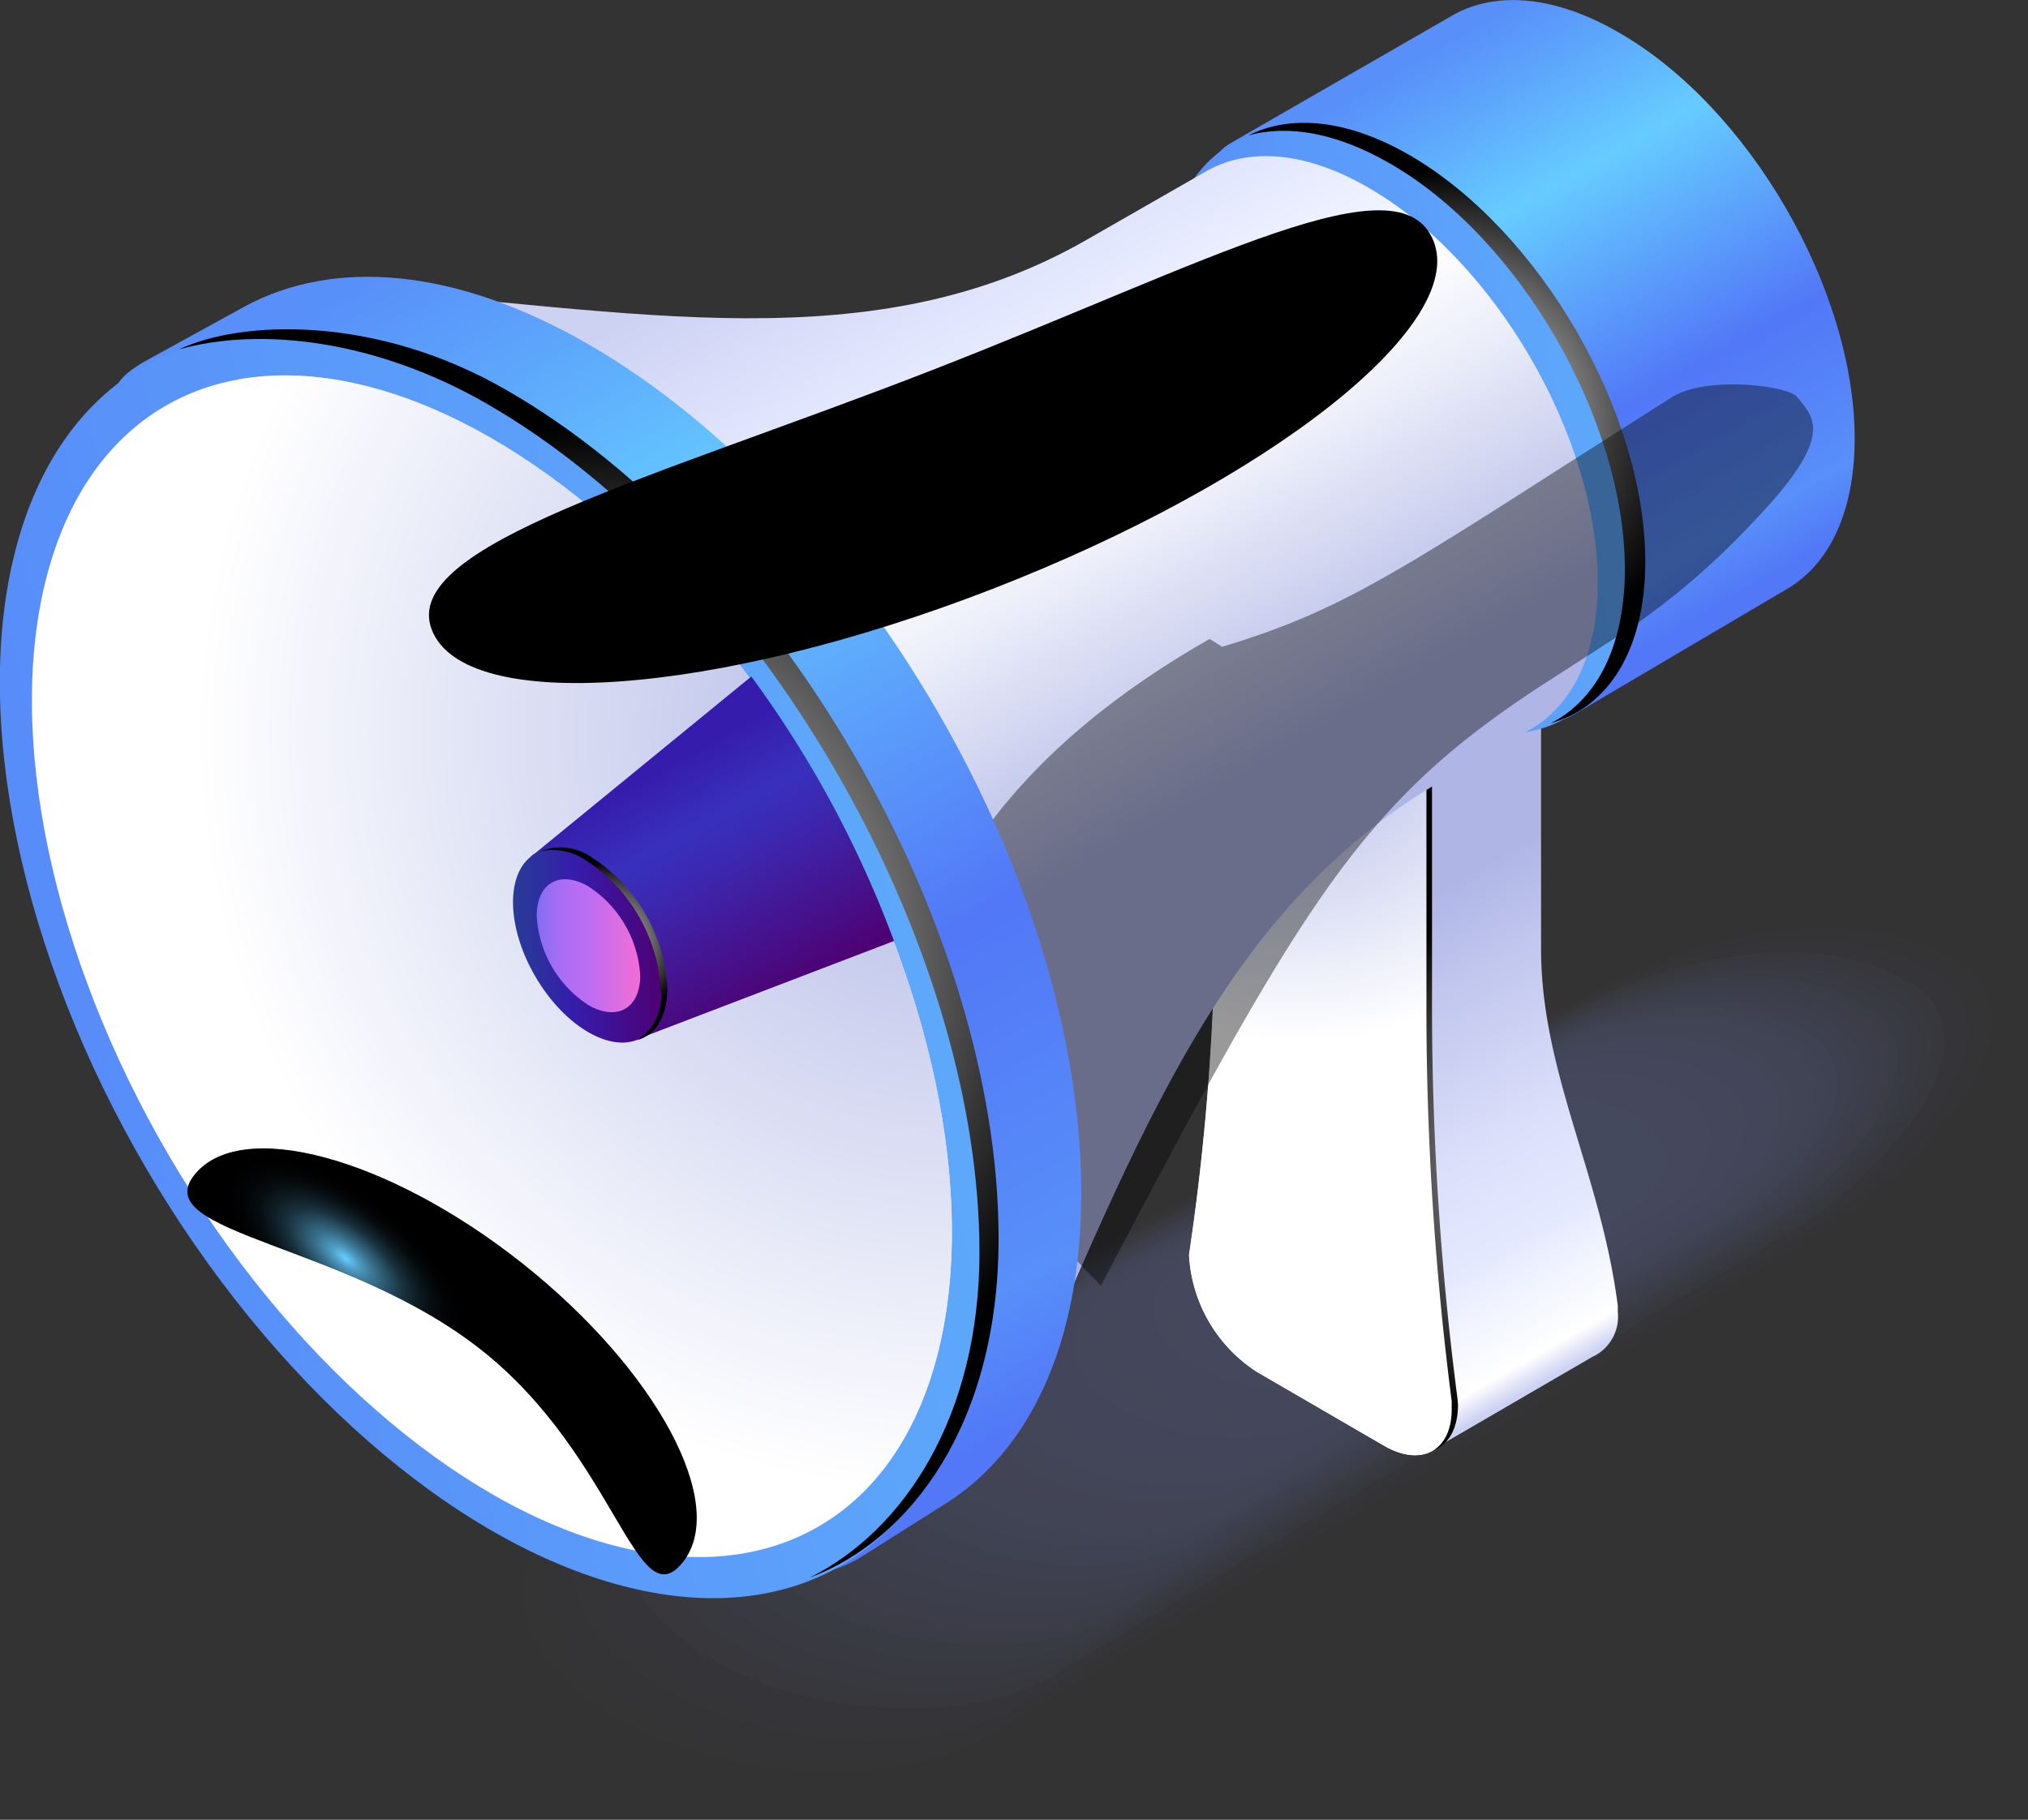
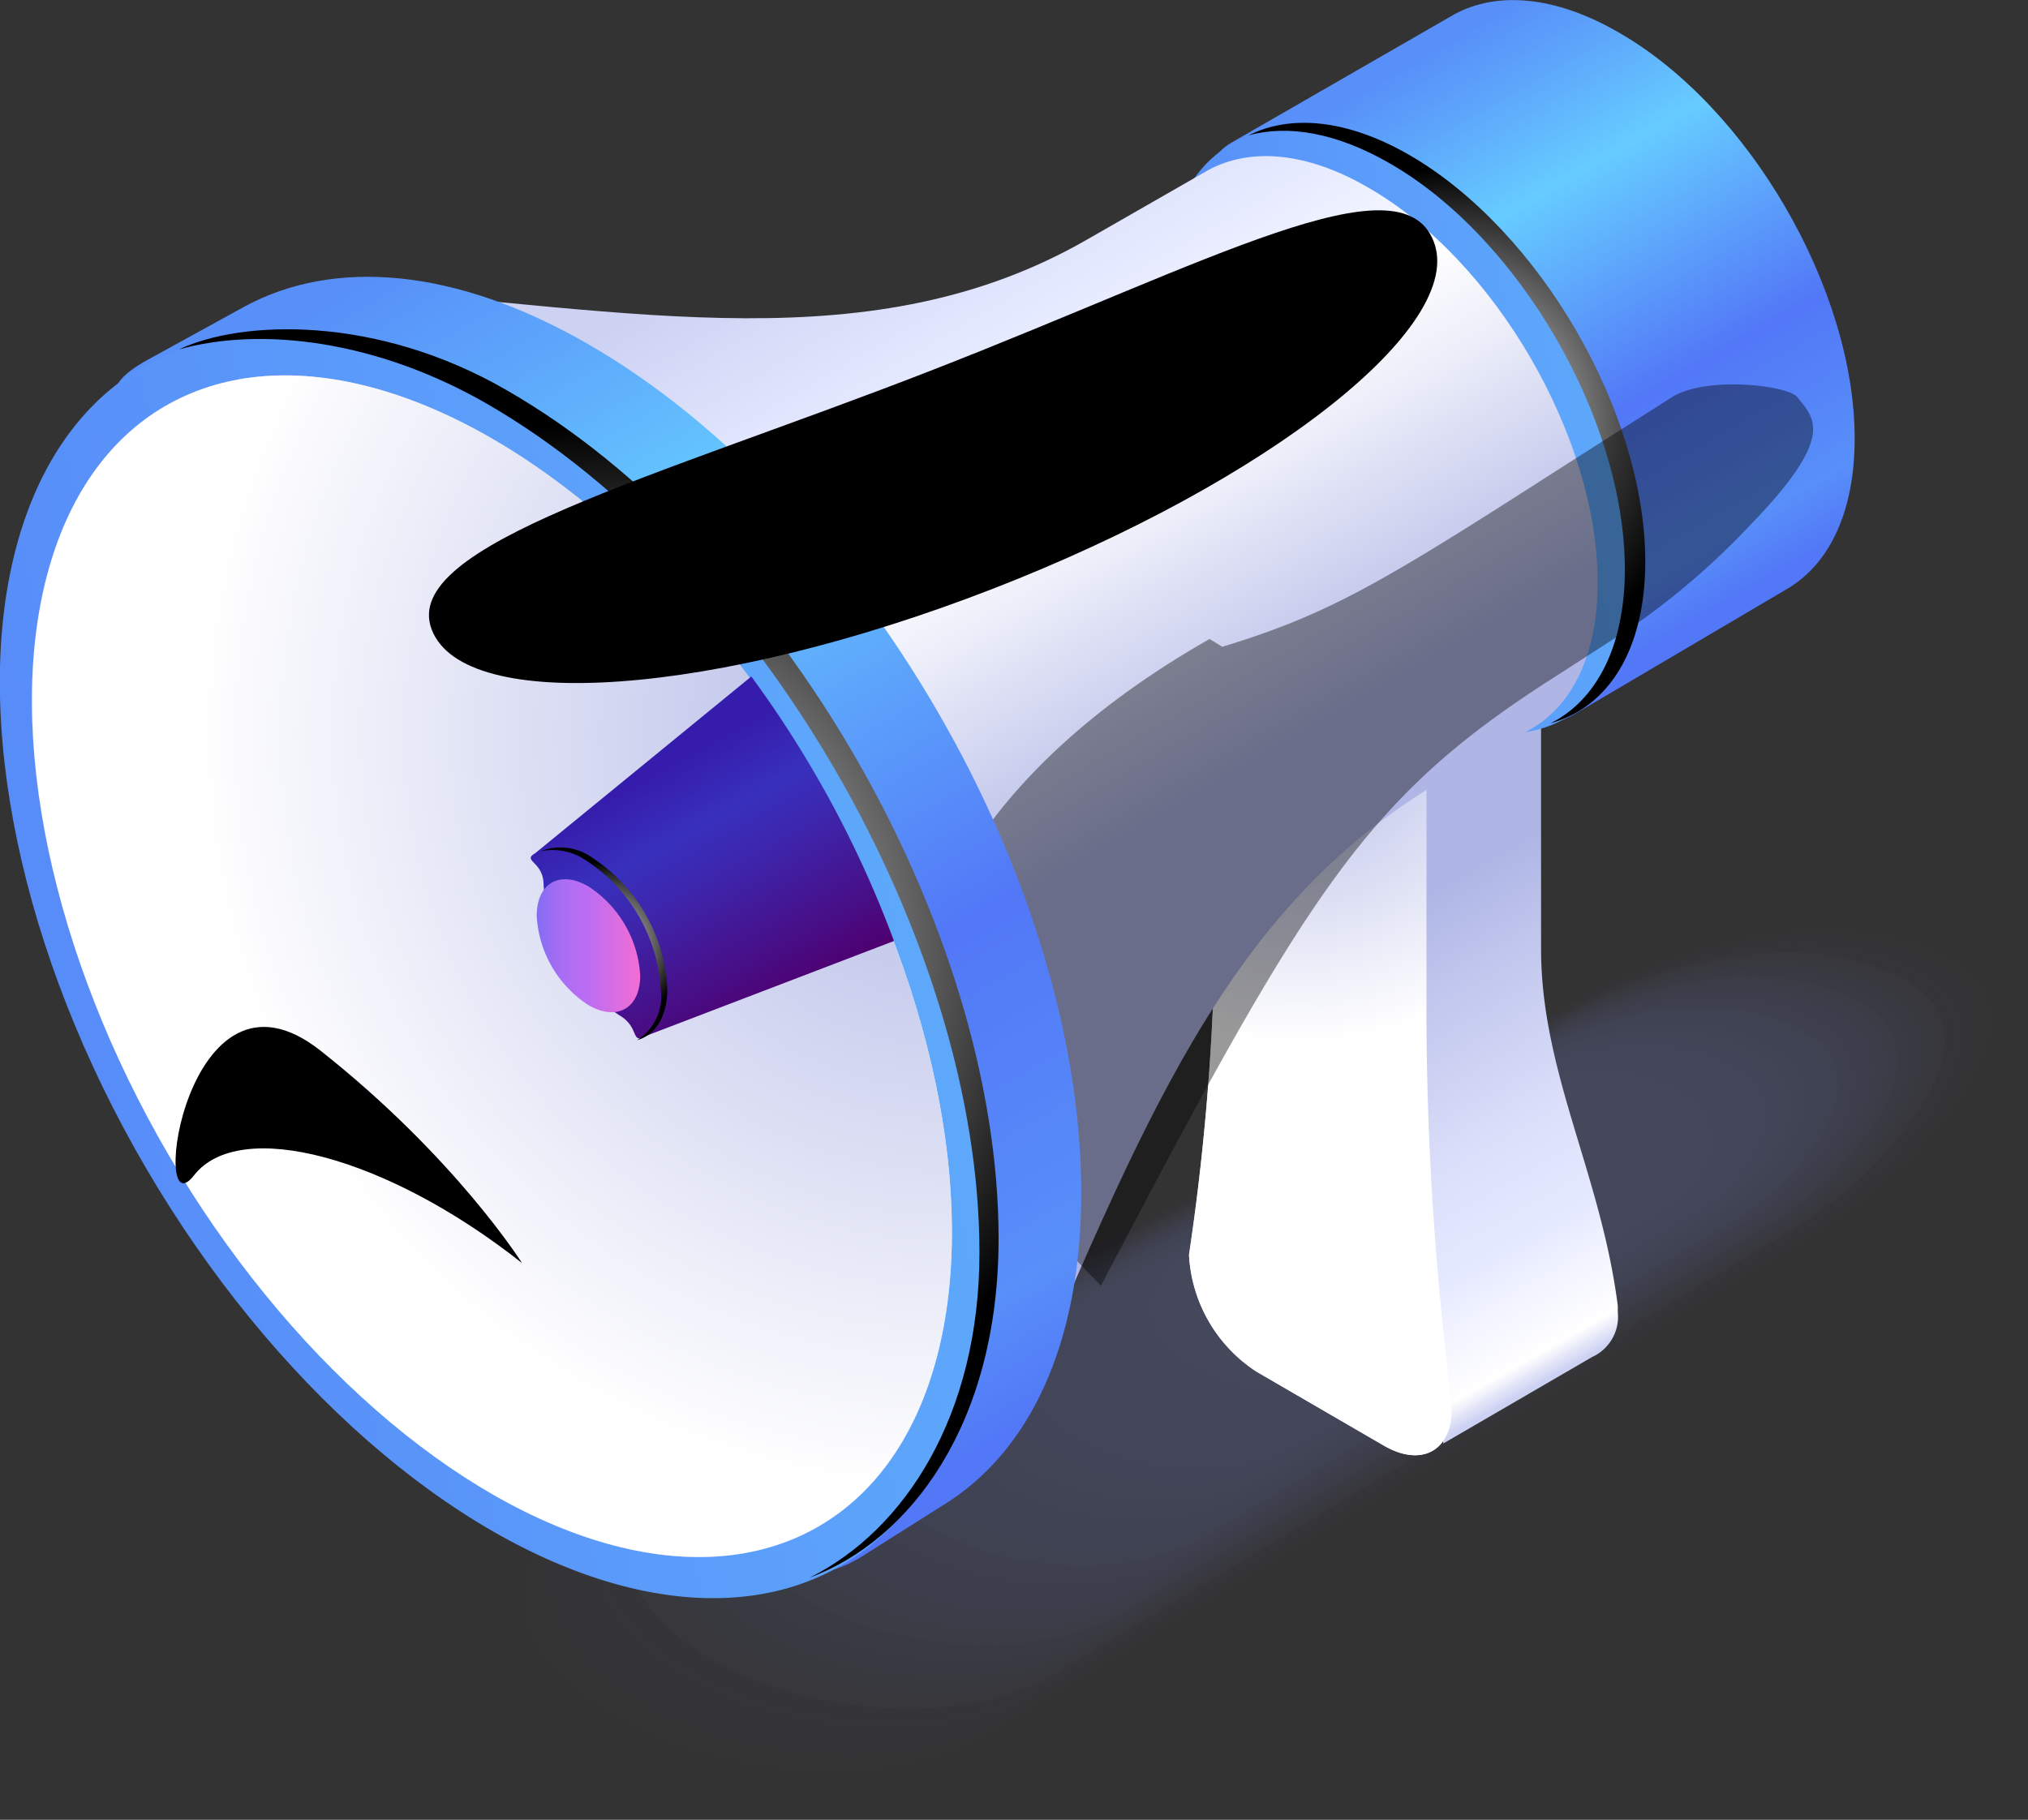
<svg xmlns="http://www.w3.org/2000/svg" xmlns:xlink="http://www.w3.org/1999/xlink" viewBox="0 0 109.16 97.97">
  <rect x="0" y="0" width="109.16" height="97.97" fill="#333333" stroke="none" />
  <defs>
    <linearGradient id="linear-gradient" x1="88.94" y1="71.04" x2="71.25" y2="39.94" gradientUnits="userSpaceOnUse">
      <stop offset="0" stop-color="#cdd2f3" />
      <stop offset="0.04" stop-color="#fff" />
      <stop offset="0.17" stop-color="#ebeeff" />
      <stop offset="0.2" stop-color="#e5e9ff" />
      <stop offset="0.35" stop-color="#dbdffa" />
      <stop offset="0.59" stop-color="#c0c6ed" />
      <stop offset="0.72" stop-color="#afb6e5" />
      <stop offset="0.91" stop-color="#afb6e5" />
      <stop offset="1" stop-color="#afb6e5" />
    </linearGradient>
    <linearGradient id="linear-gradient-2" x1="81.25" y1="71.24" x2="62.69" y2="40.94" gradientUnits="userSpaceOnUse">
      <stop offset="0" stop-color="#e5e9ff" />
      <stop offset="0.23" stop-color="#dbdffa" />
      <stop offset="0.62" stop-color="#c0c6ed" />
      <stop offset="0.82" stop-color="#afb6e5" />
    </linearGradient>
    <radialGradient id="Radial_Gradient_1" cx="87.83" cy="62.58" r="16.51" gradientUnits="userSpaceOnUse">
      <stop offset="0" stop-color="#fff" />
      <stop offset="1" />
    </radialGradient>
    <linearGradient id="linear-gradient-3" x1="71.84" y1="57.75" x2="80.12" y2="55.27" gradientUnits="userSpaceOnUse">
      <stop offset="0.04" stop-color="#5277f7" />
      <stop offset="0.27" stop-color="#5686f8" />
      <stop offset="0.71" stop-color="#5faffc" />
      <stop offset="1" stop-color="#6cf" />
    </linearGradient>
    <linearGradient id="linear-gradient-4" x1="60.68" y1="58.72" x2="80.58" y2="54.26" xlink:href="#linear-gradient-3" />
    <linearGradient id="linear-gradient-5" x1="72.72" y1="49.87" x2="71.3" y2="52.58" xlink:href="#linear-gradient-3" />
    <radialGradient id="radial-gradient" cx="69.84" cy="38.51" r="17.65" gradientUnits="userSpaceOnUse">
      <stop offset="0" stop-color="#afb6e5" />
      <stop offset="1" stop-color="#fff" />
    </radialGradient>
    <linearGradient id="linear-gradient-6" x1="74.76" y1="2.68" x2="92.74" y2="33.82" gradientUnits="userSpaceOnUse">
      <stop offset="0.03" stop-color="#588ff9" />
      <stop offset="0.14" stop-color="#5da6fb" />
      <stop offset="0.3" stop-color="#6cf" />
      <stop offset="0.64" stop-color="#5277f7" />
      <stop offset="0.88" stop-color="#588ff9" />
      <stop offset="0.97" stop-color="#5277f7" />
    </linearGradient>
    <linearGradient id="linear-gradient-7" x1="40.14" y1="31.08" x2="111.94" y2="14.98" gradientTransform="translate(22 -34.81) rotate(30.31)" xlink:href="#linear-gradient-3" />
    <radialGradient id="Radial_Gradient_1-2" cx="77.87" cy="22.78" r="13.7" xlink:href="#Radial_Gradient_1" />
    <linearGradient id="linear-gradient-8" x1="44.68" y1="10.88" x2="70.92" y2="56.33" gradientUnits="userSpaceOnUse">
      <stop offset="0" stop-color="#cdd2f3" />
      <stop offset="0.2" stop-color="#e5e9ff" />
      <stop offset="0.28" stop-color="#eff2ff" />
      <stop offset="0.35" stop-color="#fff" />
      <stop offset="0.46" stop-color="#ebedf9" />
      <stop offset="0.68" stop-color="#b9bfe8" />
      <stop offset="0.72" stop-color="#afb6e5" />
      <stop offset="0.91" stop-color="#afb6e5" />
      <stop offset="1" stop-color="#afb6e5" />
    </linearGradient>
    <radialGradient id="radial-gradient-2" cx="-23706.17" cy="-11267.09" r="47.03" gradientTransform="matrix(0.5, -0.18, -0.61, 0.62, 4956.96, 2729.84)" gradientUnits="userSpaceOnUse">
      <stop offset="0" stop-color="#5277f7" />
      <stop offset="0" stop-color="#5277f6" />
      <stop offset="0.12" stop-color="#3f5bbd" />
      <stop offset="0.24" stop-color="#2e438b" />
      <stop offset="0.36" stop-color="#202e60" />
      <stop offset="0.49" stop-color="#141e3e" />
      <stop offset="0.61" stop-color="#0b1123" />
      <stop offset="0.74" stop-color="#05070f" />
      <stop offset="0.87" stop-color="#010204" />
      <stop offset="1" />
    </radialGradient>
    <linearGradient id="linear-gradient-9" x1="15.51" y1="14.59" x2="53.49" y2="80.38" xlink:href="#linear-gradient-6" />
    <linearGradient id="linear-gradient-10" x1="-46.88" y1="68.46" x2="103.11" y2="34.84" gradientTransform="translate(29.87 -6.26) rotate(30.31)" xlink:href="#linear-gradient-3" />
    <linearGradient id="linear-gradient-11" x1="43.35" y1="81.22" x2="8.68" y2="21.17" gradientTransform="translate(29.87 -6.26) rotate(30.31)" xlink:href="#linear-gradient-8" />
    <linearGradient id="linear-gradient-12" x1="36.8" y1="86.06" x2="2.3" y2="26.31" xlink:href="#linear-gradient-6" />
    <radialGradient id="Radial_Gradient_1-3" cx="31.69" cy="51.28" r="28.42" xlink:href="#Radial_Gradient_1" />
    <radialGradient id="radial-gradient-3" cx="51.56" cy="39.47" r="40.98" gradientTransform="translate(29.87 -6.26) rotate(30.31)" xlink:href="#radial-gradient" />
    <linearGradient id="linear-gradient-13" x1="33.65" y1="40.29" x2="41.39" y2="54.26" gradientUnits="userSpaceOnUse">
      <stop offset="0.12" stop-color="#361cac" />
      <stop offset="0.35" stop-color="#3830bd" />
      <stop offset="0.52" stop-color="#3d26ad" />
      <stop offset="0.85" stop-color="#480d84" />
      <stop offset="1" stop-color="#4e0070" />
    </linearGradient>
    <linearGradient id="linear-gradient-14" x1="27.62" y1="50.92" x2="35.72" y2="50.92" gradientTransform="translate(30.03 -9.02) rotate(30.31)" gradientUnits="userSpaceOnUse">
      <stop offset="0.01" stop-color="#273b98" />
      <stop offset="0.23" stop-color="#2f2ba2" />
      <stop offset="0.4" stop-color="#361cac" />
      <stop offset="0.77" stop-color="#440b89" />
      <stop offset="1" stop-color="#4e0070" />
    </linearGradient>
    <linearGradient id="linear-gradient-15" x1="28.89" y1="50.92" x2="34.46" y2="50.92" gradientUnits="userSpaceOnUse">
      <stop offset="0.01" stop-color="#836df3" />
      <stop offset="0.05" stop-color="#8c6df3" />
      <stop offset="0.22" stop-color="#a66df3" />
      <stop offset="0.37" stop-color="#b56df3" />
      <stop offset="0.49" stop-color="#bb6df3" />
      <stop offset="1" stop-color="#f36dd4" />
    </linearGradient>
    <radialGradient id="Radial_Gradient_1-4" cx="32.51" cy="50.78" r="4.38" xlink:href="#Radial_Gradient_1" />
    <radialGradient id="radial-gradient-4" cx="500.35" cy="-1604.61" r="15.31" gradientTransform="matrix(0.24, -0.31, 0.71, 0.56, 1037.79, 1121.43)" gradientUnits="userSpaceOnUse">
      <stop offset="0" stop-color="#6cf" />
      <stop offset="0.01" stop-color="#63c6f7" />
      <stop offset="0.07" stop-color="#4c98be" />
      <stop offset="0.14" stop-color="#386f8b" />
      <stop offset="0.21" stop-color="#274d60" />
      <stop offset="0.27" stop-color="#19313e" />
      <stop offset="0.34" stop-color="#0e1c23" />
      <stop offset="0.41" stop-color="#060c0f" />
      <stop offset="0.48" stop-color="#020304" />
      <stop offset="0.55" />
    </radialGradient>
    <radialGradient id="radial-gradient-5" cx="2566.29" cy="-12069.33" r="20.63" gradientTransform="matrix(1.13, -0.44, 0.13, 0.34, -1225.47, 5311.64)" xlink:href="#radial-gradient-4" />
  </defs>
  <title>Asset 5</title>
  <g style="isolation:isolate">
    <g id="Layer_2" data-name="Layer 2">
      <g id="Layer_1-2" data-name="Layer 1">
        <g style="opacity:0.5">
          <path d="M50.46,96C45.14,99,35.61,98.53,29.22,94.84S22,85.65,27.29,82.58L85.93,52.94c5.32-3.07,14.69-5.87,21.08-2.18s-3,12.92-8.36,16Z" style="fill:#585d85;opacity:0" />
          <path d="M51.36,95.13c-5.23,3-14.58,2.54-20.84-1.08s-7.1-9-1.87-12L85.71,53.17c5.23-3,14.43-5.73,20.69-2.11s-2.86,12.62-8.09,15.64Z" style="fill:#585d85;opacity:0.01" />
          <path d="M52.25,94.31c-5.13,3-14.3,2.5-20.43-1S24.87,84.43,30,81.47L85.49,53.4c5.14-3,14.16-5.59,20.29-2S103.1,63.68,98,66.65Z" style="fill:#585d85;opacity:0.019" />
          <path d="M53.15,93.48c-5,2.91-14,2.46-20-1s-6.79-8.66-1.75-11.57L85.28,53.63c5-2.91,13.88-5.44,19.89-2s-2.51,12-7.56,14.94Z" style="fill:#585d85;opacity:0.029" />
          <path d="M54,92.66c-4.95,2.85-13.75,2.42-19.63-1s-6.62-8.48-1.67-11.34L85.06,53.86C90,51,98.68,48.56,104.55,52s-2.34,11.73-7.28,14.59Z" style="fill:#585d85;opacity:0.039" />
          <path d="M54.94,91.83c-4.86,2.81-13.48,2.39-19.23-.93s-6.47-8.3-1.61-11.1L84.84,54.08c4.86-2.8,13.35-5.15,19.1-1.83s-2.17,11.43-7,14.23Z" style="fill:#585d85;opacity:0.048" />
          <path d="M55.83,91c-4.76,2.75-13.2,2.34-18.82-.9S30.7,82,35.46,79.24L84.63,54.31c4.76-2.75,13.08-5,18.69-1.76s-2,11.13-6.75,13.88Z" style="fill:#585d85;opacity:0.058" />
          <path d="M56.73,90.18c-4.67,2.7-12.93,2.31-18.42-.86s-6.15-7.94-1.49-10.63L84.41,54.54c4.67-2.69,12.81-4.86,18.3-1.69s-1.82,10.83-6.48,13.52Z" style="fill:#585d85;opacity:0.068" />
          <path d="M57.62,89.36c-4.57,2.64-12.65,2.27-18-.83s-6-7.76-1.43-10.4l46-23.36c4.57-2.64,12.53-4.72,17.89-1.62s-1.64,10.53-6.21,13.17Z" style="fill:#585d85;opacity:0.077" />
          <path d="M58.52,88.53c-4.48,2.59-12.38,2.23-17.61-.78s-5.84-7.59-1.36-10.17L84,55c4.48-2.59,12.27-4.57,17.5-1.55S100,63.68,95.54,66.26Z" style="fill:#585d85;opacity:0.087" />
          <path d="M59.42,87.71C55,90.24,47.31,89.9,42.21,87s-5.69-7.41-1.3-9.94L83.76,55.23c4.39-2.53,12-4.43,17.1-1.48s-1.29,9.93-5.67,12.46Z" style="fill:#585d85;opacity:0.097" />
          <path d="M60.31,86.88C56,89.36,48.48,89,43.51,86.17s-5.53-7.23-1.24-9.7l41.28-21c4.29-2.48,11.72-4.29,16.7-1.41s-1.12,9.63-5.41,12.1Z" style="fill:#585d85;opacity:0.106" />
          <path d="M61.21,86.06c-4.2,2.42-11.56,2.12-16.4-.68s-5.37-7-1.18-9.47l39.7-20.22c4.2-2.43,11.46-4.14,16.3-1.35s-.94,9.34-5.13,11.76Z" style="fill:#585d85;opacity:0.116" />
          <path d="M62.1,85.23c-4.1,2.37-11.28,2.08-16-.64S40.89,77.73,45,75.36L83.11,55.92c4.11-2.37,11.19-4,15.91-1.28s-.77,9-4.87,11.4Z" style="fill:#585d85;opacity:0.126" />
          <path d="M63,84.41c-4,2.31-11,2-15.59-.61s-5.06-6.68-1-9L82.9,56.14c4-2.31,10.91-3.85,15.5-1.2s-.59,8.73-4.6,11Z" style="fill:#585d85;opacity:0.135" />
          <path d="M63.89,83.58c-3.91,2.26-10.73,2-15.18-.57s-4.9-6.5-1-8.77l35-17.87c3.92-2.26,10.65-3.7,15.11-1.13s-.42,8.43-4.33,10.69Z" style="fill:#585d85;opacity:0.145" />
          <path d="M64.79,82.76C61,85,54.33,84.72,50,82.22s-4.74-6.32-.92-8.53L82.47,56.6c3.82-2.2,10.37-3.56,14.7-1.06s-.24,8.13-4.06,10.34Z" style="fill:#585d85;opacity:0.155" />
          <path d="M65.68,81.93C62,84.08,55.5,83.86,51.3,81.44s-4.58-6.15-.85-8.31l31.8-16.3c3.73-2.15,10.11-3.42,14.31-1s-.07,7.83-3.79,10Z" style="fill:#585d85;opacity:0.165" />
-           <path d="M66.58,81.11c-3.64,2.09-9.91,1.89-14-.46s-4.43-6-.79-8.07L82,57.06c3.64-2.1,9.84-3.27,13.91-.92s.11,7.53-3.52,9.63Z" style="fill:#585d85;opacity:0.174" />
          <path d="M67.47,80.28c-3.54,2-9.63,1.85-13.57-.42s-4.27-5.79-.73-7.84L81.82,57.29c3.54-2,9.56-3.13,13.51-.85s.28,7.23-3.26,9.27Z" style="fill:#585d85;opacity:0.184" />
          <path d="M68.37,79.45c-3.45,2-9.36,1.82-13.17-.38s-4.11-5.61-.67-7.6L81.6,57.52c3.45-2,9.3-3,13.11-.79s.46,6.94-3,8.93Z" style="fill:#585d85;opacity:0.194" />
          <path d="M69.26,78.63c-3.35,1.94-9.08,1.78-12.76-.35s-4-5.43-.6-7.37L81.38,57.75c3.36-1.94,9-2.84,12.72-.72s.63,6.64-2.72,8.58Z" style="fill:#585d85;opacity:0.203" />
          <path d="M70.16,77.8c-3.26,1.89-8.8,1.75-12.36-.31s-3.8-5.25-.54-7.13L81.17,58c3.26-1.88,8.75-2.7,12.31-.65s.81,6.34-2.45,8.22Z" style="fill:#585d85;opacity:0.213" />
          <path d="M71.05,77c-3.16,1.83-8.52,1.7-11.95-.28s-3.64-5.07-.48-6.9L81,58.21c3.17-1.83,8.49-2.56,11.92-.58s1,6-2.18,7.87Z" style="fill:#585d85;opacity:0.223" />
          <path d="M72,76.15c-3.07,1.78-8.25,1.67-11.55-.24S56.91,71,60,69.25L80.74,58.43c3.07-1.77,8.21-2.4,11.51-.5s1.16,5.74-1.91,7.51Z" style="fill:#585d85;opacity:0.232" />
          <path d="M72.84,75.33c-3,1.72-8,1.63-11.14-.2s-3.33-4.72-.36-6.44l19.18-10c3-1.71,8-2.26,11.12-.43S93,63.67,90,65.39Z" style="fill:#585d85;opacity:0.242" />
          <path d="M73.74,74.5A11.89,11.89,0,0,1,63,74.34c-3-1.76-3.18-4.54-.29-6.2L80.3,58.89C83.18,57.23,88,56.77,91,58.53s1.51,5.14-1.37,6.8Z" style="fill:#585d85;opacity:0.252" />
          <path d="M74.63,73.68a11.46,11.46,0,0,1-10.34-.13c-2.91-1.68-3-4.36-.22-6l16-8.46c2.78-1.61,7.4-2,10.32-.29s1.68,4.84-1.11,6.45Z" style="fill:#585d85;opacity:0.261" />
          <path d="M75.53,72.85a11,11,0,0,1-9.94-.09c-2.78-1.61-2.85-4.18-.16-5.74l14.44-7.67c2.69-1.56,7.14-1.83,9.92-.22s1.86,4.54-.83,6.09Z" style="fill:#585d85;opacity:0.271" />
          <path d="M76.42,72A10.56,10.56,0,0,1,66.89,72c-2.65-1.53-2.7-4-.1-5.5l12.86-6.89a10.54,10.54,0,0,1,9.52-.16c2.66,1.54,2,4.25-.56,5.75Z" style="fill:#585d85;opacity:0.281" />
          <path d="M77.32,71.2a10.09,10.09,0,0,1-9.13,0c-2.52-1.46-2.54-3.82,0-5.27l11.28-6.1a10.07,10.07,0,0,1,9.12-.09c2.53,1.46,2.21,4-.3,5.39Z" style="fill:#585d85;opacity:0.29" />
-           <path d="M78.21,70.38a9.64,9.64,0,0,1-8.72,0c-2.4-1.38-2.38-3.64,0-5L79.22,60a9.64,9.64,0,0,1,8.72,0c2.4,1.39,2.39,3.64,0,5Z" style="fill:#585d85;opacity:0.3" />
        </g>
        <path d="M87.08,70.63l0-.33c-.91-7.12-4.13-12.56-4.13-19.23V34L71.52,27.38,65.39,31s8.42,25.26,7.49,31.41a8.08,8.08,0,0,0,3.65,6.3l.1,0,1.06,9,8-4.65A2.38,2.38,0,0,0,87.08,70.63Z" style="fill:url(#linear-gradient)" />
        <path d="M74.53,77.85l-6.89-4A8,8,0,0,1,64,67.56h0a128.66,128.66,0,0,0,1.41-19.42V31L76.78,37.6V54.72a165.29,165.29,0,0,0,1.36,20.71l0,.33C78.19,78.08,76.55,79,74.53,77.85Z" style="fill:url(#linear-gradient-2)" />
-         <path d="M78.45,75.28a163.48,163.48,0,0,1-1.37-20.71V37.45L65.69,30.87v.58l10.79,6.23V54.79a163.58,163.58,0,0,0,1.36,20.72l0,.33a2.54,2.54,0,0,1-1,2.32c1-.18,1.64-1.09,1.64-2.55Z" style="mix-blend-mode:color-dodge;fill:url(#Radial_Gradient_1)" />
        <polygon points="72.98 53.78 72.01 61.68 74.13 60.46 74.13 53.09 72.98 53.78" style="fill:url(#linear-gradient-3)" />
        <polygon points="72.99 53.78 72.01 61.68 67.85 59.33 68.83 51.39 72.99 53.78" style="fill:url(#linear-gradient-4)" />
        <polygon points="68.83 51.39 72.99 53.78 74.13 53.09 69.96 50.71 68.83 51.39" style="fill:url(#linear-gradient-5)" />
        <path d="M74.53,77.85l-6.89-4A8,8,0,0,1,64,67.56h0a128.66,128.66,0,0,0,1.41-19.42V31L76.78,37.6V54.72a165.29,165.29,0,0,0,1.36,20.71l0,.33C78.19,78.08,76.55,79,74.53,77.85Z" style="mix-blend-mode:multiply;fill:url(#radial-gradient)" />
        <path d="M99.83,23.61c0,3.93-1.35,6.71-3.56,8.05L84.7,38.48c-2.29,1.28-.82-1.63-4.3-3.64C73.4,30.8,67.72,21,67.72,13c0-4-3.67-4-1.42-5.33L78.3.76c2.28-1.23,5.41-1,8.85,1C94.15,5.78,99.83,15.58,99.83,23.61Z" style="fill:url(#linear-gradient-6)" />
        <ellipse cx="75.26" cy="23.21" rx="10.32" ry="17.88" transform="translate(-1.42 41.16) rotate(-30.31)" style="fill:url(#linear-gradient-7)" />
        <path d="M75.87,8.35c-3.36-1.94-6.41-2.2-8.67-1.06,2.11-.59,4.73-.15,7.58,1.49,7,4,12.68,13.83,12.68,21.87,0,4.18-1.55,7.06-4,8.29,3.1-.86,5.1-3.94,5.1-8.72C88.55,22.19,82.87,12.4,75.87,8.35Z" style="mix-blend-mode:color-dodge;fill:url(#Radial_Gradient_1-2)" />
        <path d="M86,31.35c0,3.81-1.32,6.51-3.46,7.82L77.66,42C65.79,48.88,61.35,61.11,54.72,76.18l0,.07C50.18,78.77,14,18.11,18.43,15.5h0c15.86,1.22,28.57,4,40.06-2.59l6.56-3.76c2.22-1.2,5.25-1,8.6.95C80.46,14,86,23.54,86,31.35Z" style="fill:url(#linear-gradient-8)" />
        <g style="opacity:0.4;mix-blend-mode:color-dodge">
          <path d="M94.11,28.37a40,40,0,0,1-6.46,5.52l-4.13,2.66C73.45,43,70.39,48,59.26,69.22c0,0-6.35-6.57-6.35-6.57-3.77,2.41-10.54-15.31,12.2-28.25l.68.42c5.92-1.79,8.92-3.66,18.63-9.89L90,21.38c1.84-1.16,6.26-.63,6.74,0C97.67,22.54,98.86,23.5,94.11,28.37Z" style="fill:url(#radial-gradient-2)" />
        </g>
        <path d="M58.2,64.21c0,8.2-2.83,14-7.43,16.82l-4.56,2.88c-4.79,2.67-1.73-3.4-9-7.6C22.59,67.87,10.73,47.42,10.73,30.63c0-8.3-7.67-8.36-3-11.14l5.46-3c4.78-2.58,11.3-2.1,18.49,2.05C46.34,27,58.2,47.43,58.2,64.21Z" style="fill:url(#linear-gradient-9)" />
        <ellipse cx="26.48" cy="52.01" rx="21.56" ry="37.34" transform="translate(-22.63 20.48) rotate(-30.31)" style="fill:url(#linear-gradient-10)" />
        <ellipse cx="26.48" cy="52.01" rx="20.15" ry="34.91" transform="translate(-22.63 20.48) rotate(-30.31)" style="fill:url(#linear-gradient-11)" />
        <path d="M31.35,78.38c-13.67-7.89-24.76-27-24.76-42.71,0-7.23,2.36-12.47,6.24-15.24C6.14,21.65,1.72,27.82,1.72,37.72c0,15.69,11.09,34.81,24.76,42.7,7.38,4.26,14,4.38,18.53,1.13C41.09,82.27,36.4,81.29,31.35,78.38Z" style="fill:url(#linear-gradient-12)" />
        <path d="M27.26,21c-7-4.05-14.26-3.78-17.62-2.19,4.41-1.24,10.65-.49,16.59,2.94,14.63,8.44,26.49,28.9,26.49,45.68,0,8.74-4,14.93-9.13,17.5,5.4-2,10.16-8.28,10.16-18.25C53.75,49.85,41.89,29.39,27.26,21Z" style="mix-blend-mode:color-dodge;fill:url(#Radial_Gradient_1-3)" />
        <ellipse cx="26.48" cy="52.01" rx="20.15" ry="34.91" transform="translate(-22.63 20.48) rotate(-30.31)" style="mix-blend-mode:multiply;fill:url(#radial-gradient-3)" />
        <path d="M40.44,36.42,28.8,45.94c-.72.42.46.43.46,1.7a9,9,0,0,0,4.05,7c1.12.64.65,1.57,1.38,1.16l13.43-5.14A58.24,58.24,0,0,0,40.44,36.42Z" style="fill:url(#linear-gradient-13)" />
-         <ellipse cx="31.67" cy="50.92" rx="3.3" ry="5.72" transform="translate(-21.37 22.94) rotate(-30.31)" style="fill:url(#linear-gradient-14)" />
        <path d="M34.46,52.52c0,1.77-1.25,2.48-2.79,1.59a6.13,6.13,0,0,1-2.78-4.8c0-1.77,1.24-2.48,2.78-1.59A6.14,6.14,0,0,1,34.46,52.52Z" style="fill:url(#linear-gradient-15)" />
        <path d="M31.87,46.17a2.92,2.92,0,0,0-2.78-.34,3.18,3.18,0,0,1,2.42.47,8.94,8.94,0,0,1,4.06,7A2.77,2.77,0,0,1,34.29,56c1-.28,1.63-1.27,1.63-2.79A8.94,8.94,0,0,0,31.87,46.17Z" style="mix-blend-mode:screen;fill:url(#Radial_Gradient_1-4)" />
-         <path d="M28.1,68c7.26,5.76,11.14,13,8.65,16.11s-3.57-5.68-10.84-11.43S8,66.42,10.44,63.28,20.83,62.25,28.1,68Z" style="mix-blend-mode:color-dodge;fill:url(#radial-gradient-4)" />
+         <path d="M28.1,68s-3.57-5.68-10.84-11.43S8,66.42,10.44,63.28,20.83,62.25,28.1,68Z" style="mix-blend-mode:color-dodge;fill:url(#radial-gradient-4)" />
        <path d="M77.17,13c1.77,4.55-8.87,12.93-23.76,18.71S25,38.46,23.24,33.9s12.08-8.18,27-14S75.4,8.41,77.17,13Z" style="mix-blend-mode:color-dodge;fill:url(#radial-gradient-5)" />
      </g>
    </g>
  </g>
</svg>